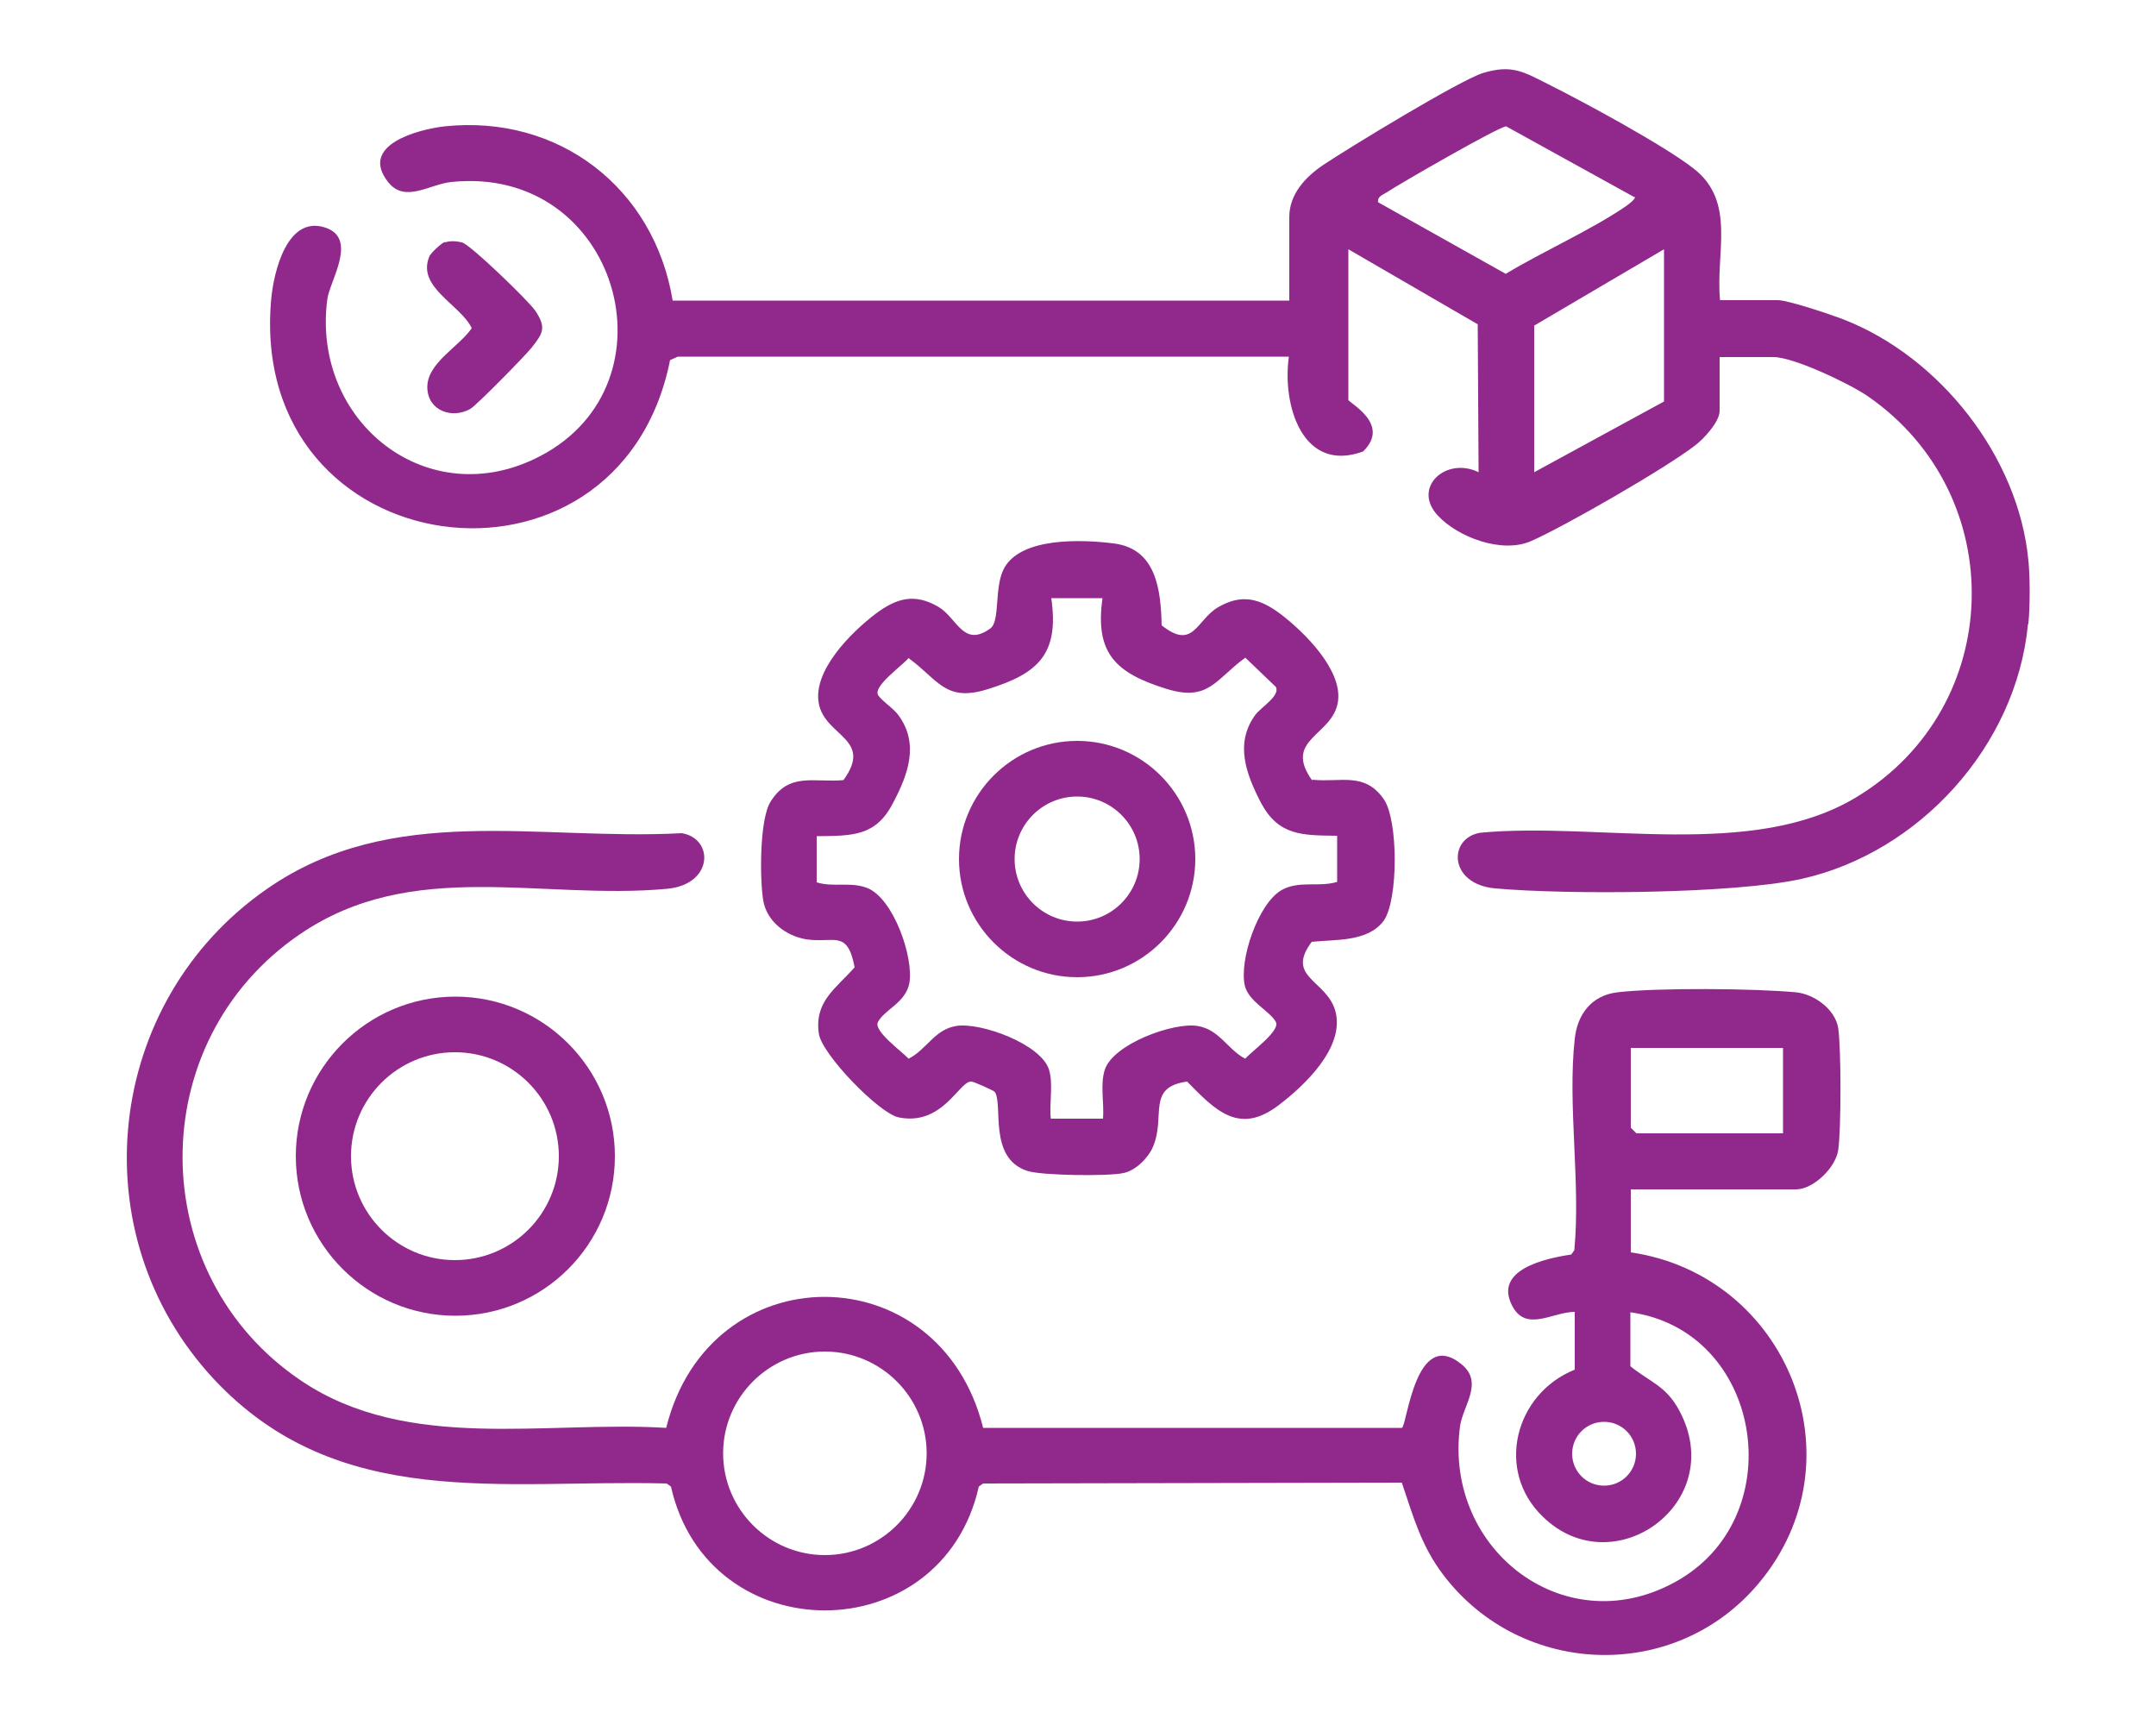
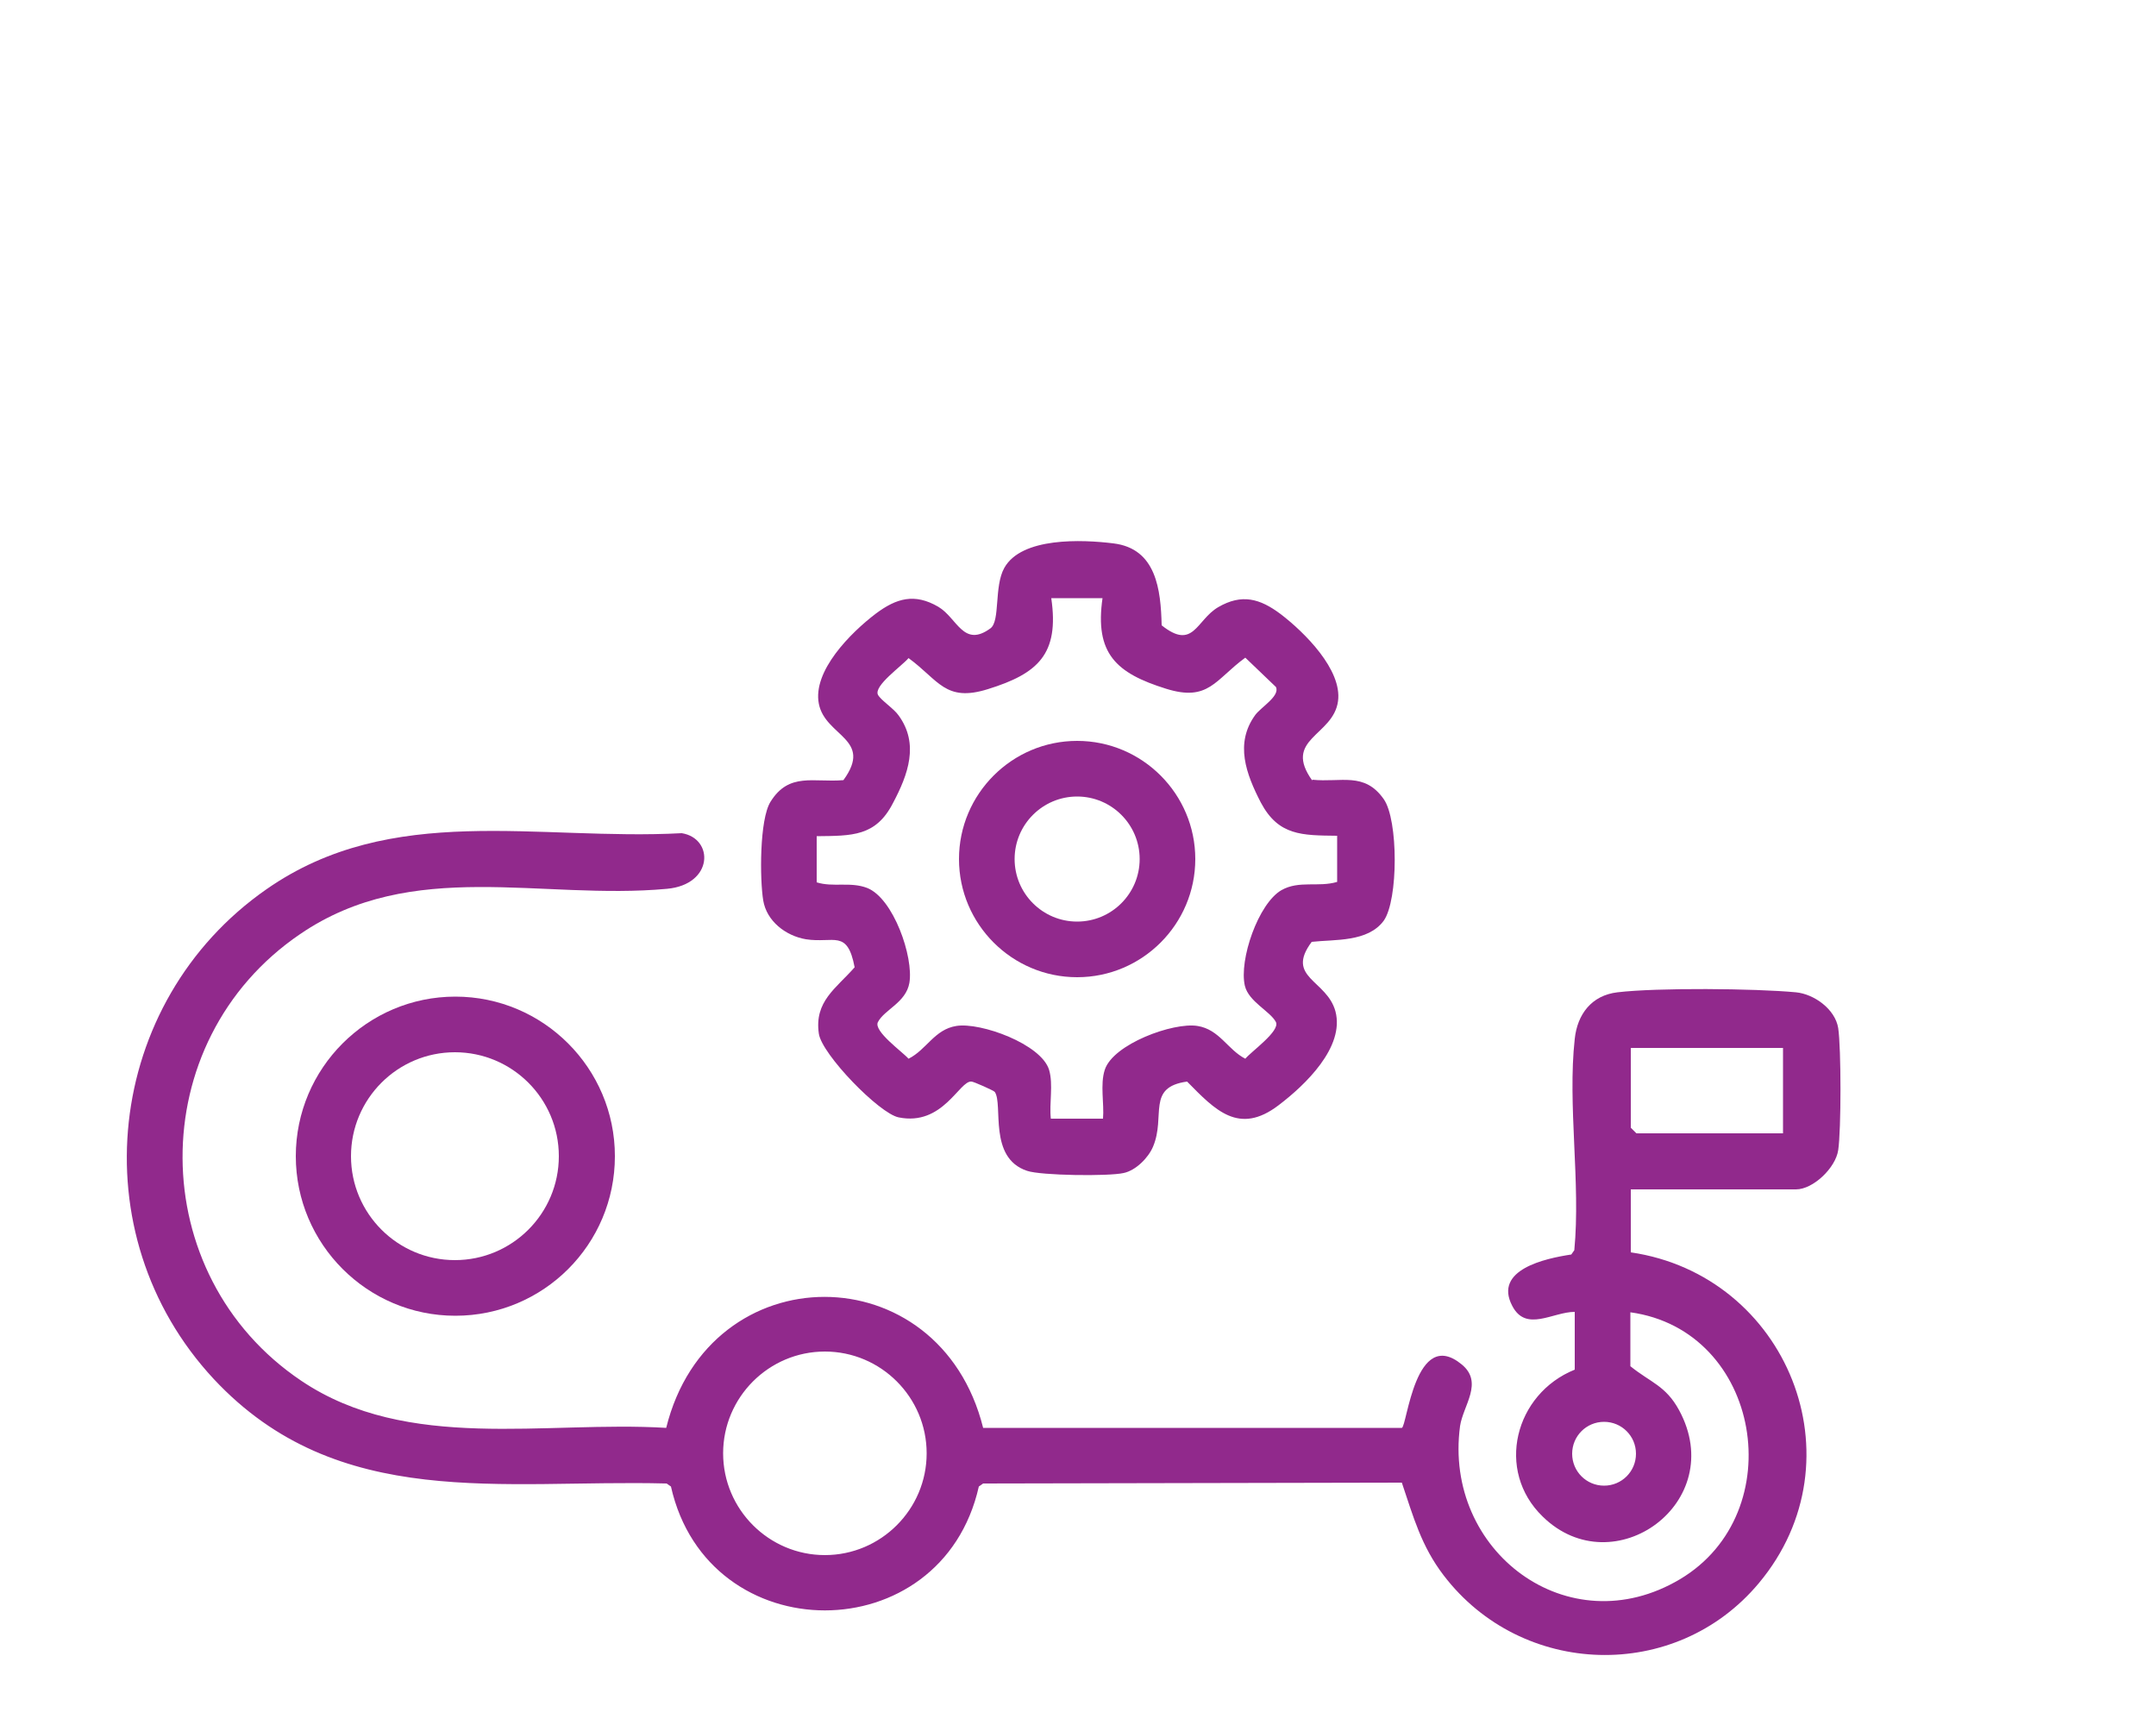
<svg xmlns="http://www.w3.org/2000/svg" id="Layer_2" viewBox="0 0 50 40">
  <defs>
    <style>.cls-1{fill:#91298c;}.cls-2{fill:none;}</style>
  </defs>
  <g id="Layer_1-2">
-     <rect class="cls-2" width="50" height="40" />
-     <path class="cls-1" d="M47.03,14.48c-.27,2.82-2.52,5.29-5.25,5.9-1.58.35-5.45.37-7.11.22-1.08-.1-1.09-1.17-.34-1.29,2.73-.26,6.31.64,8.73-.83,3.45-2.09,3.57-7,.26-9.29-.42-.29-1.72-.91-2.19-.91h-1.25v1.25c0,.25-.37.65-.57.8-.67.52-3.03,1.88-3.81,2.22-.67.29-1.69-.09-2.16-.6-.6-.65.2-1.37.95-1l-.02-3.43-3-1.74v3.49c0,.07,1,.56.34,1.2-1.4.51-1.88-1.07-1.72-2.2h-14.17s-.18.08-.18.08c-1.19,5.94-9.82,4.8-9.25-1.42.06-.64.37-1.92,1.23-1.66.8.24.13,1.23.07,1.67-.37,2.85,2.34,4.99,4.93,3.64,3.26-1.69,1.81-6.76-2.05-6.36-.51.05-1.08.5-1.47,0-.68-.86.7-1.22,1.31-1.29,2.65-.28,4.86,1.43,5.29,4.04h14.3v-1.94c0-.53.38-.93.78-1.2.58-.39,3.19-1.98,3.72-2.14.67-.2.94-.02,1.5.26.84.42,2.69,1.42,3.38,1.96.99.77.5,1.96.61,3.05h1.34c.24,0,1.25.34,1.53.45,2.23.87,4.05,3.18,4.28,5.58.04.38.04,1.08,0,1.47ZM37.9,4.57l-2.97-1.64c-.16,0-2.47,1.33-2.77,1.53-.09.06-.22.09-.2.23l2.96,1.66c.86-.52,1.93-.99,2.76-1.55.06-.04.27-.19.23-.24ZM38.59,9.31v-3.53l-3.01,1.77v3.4l3.01-1.64Z" />
-     <path class="cls-1" d="M37.82,29.04c3.62.53,5.37,4.8,2.97,7.67-1.93,2.31-5.5,2.19-7.31-.18-.52-.68-.7-1.35-.97-2.15l-9.71.02-.1.07c-.86,3.83-6.28,3.83-7.14,0l-.1-.07c-3.81-.1-7.62.66-10.5-2.42-3.14-3.37-2.53-8.75,1.22-11.36,2.91-2.03,6.29-1.12,9.63-1.3.75.12.74,1.19-.34,1.29-2.92.27-5.9-.73-8.51,1.05-3.66,2.49-3.62,7.91.03,10.36,2.47,1.66,5.65.92,8.46,1.09,1-4.05,6.34-4.05,7.35,0h9.71c.12-.03.31-2.36,1.39-1.47.51.42.03.95-.04,1.43-.39,2.9,2.51,5.09,5.1,3.55s1.89-5.77-1.15-6.19v1.25c.47.38.82.45,1.13,1.02,1.16,2.14-1.52,4.07-3.16,2.47-1.11-1.07-.65-2.85.74-3.41v-1.34c-.51,0-1.13.48-1.45-.14-.44-.84.77-1.1,1.37-1.19l.07-.1c.15-1.56-.16-3.37.01-4.9.06-.57.39-1.01.99-1.08.92-.11,3.19-.09,4.14,0,.42.04.91.39.98.83.07.47.07,2.36,0,2.83-.06.41-.58.91-.98.91h-3.83v1.47ZM41.35,24.3h-3.53v1.85l.13.13h3.4v-1.98ZM21.49,33.7c0-1.3-1.06-2.36-2.36-2.36s-2.36,1.06-2.36,2.36,1.06,2.36,2.36,2.36,2.36-1.06,2.36-2.36ZM37.94,33.71c0-.41-.33-.74-.74-.74s-.74.33-.74.74.33.74.74.74.74-.33.74-.74Z" />
+     <path class="cls-1" d="M37.82,29.04c3.62.53,5.37,4.8,2.97,7.67-1.93,2.31-5.5,2.19-7.31-.18-.52-.68-.7-1.35-.97-2.15l-9.71.02-.1.07c-.86,3.83-6.28,3.83-7.14,0l-.1-.07c-3.81-.1-7.62.66-10.5-2.42-3.14-3.37-2.53-8.75,1.22-11.36,2.91-2.03,6.29-1.12,9.63-1.3.75.12.74,1.19-.34,1.29-2.92.27-5.9-.73-8.51,1.05-3.66,2.49-3.62,7.91.03,10.36,2.47,1.66,5.65.92,8.46,1.09,1-4.05,6.34-4.05,7.35,0h9.71c.12-.03.31-2.36,1.39-1.47.51.42.03.95-.04,1.43-.39,2.9,2.51,5.09,5.1,3.55s1.89-5.77-1.15-6.19v1.25c.47.38.82.45,1.13,1.02,1.16,2.14-1.52,4.07-3.16,2.47-1.11-1.07-.65-2.85.74-3.41v-1.34c-.51,0-1.13.48-1.45-.14-.44-.84.77-1.1,1.37-1.19l.07-.1c.15-1.56-.16-3.37.01-4.9.06-.57.39-1.01.99-1.08.92-.11,3.19-.09,4.14,0,.42.04.91.39.98.83.07.47.07,2.36,0,2.83-.06.41-.58.91-.98.91h-3.83v1.47M41.35,24.3h-3.53v1.85l.13.13h3.4v-1.98ZM21.49,33.7c0-1.3-1.06-2.36-2.36-2.36s-2.36,1.06-2.36,2.36,1.06,2.36,2.36,2.36,2.36-1.06,2.36-2.36ZM37.94,33.71c0-.41-.33-.74-.74-.74s-.74.33-.74.74.33.74.74.74.74-.33.74-.74Z" />
    <path class="cls-1" d="M30.43,18.08c.67.07,1.21-.19,1.66.45.34.48.34,2.34,0,2.82-.37.5-1.13.43-1.67.49-.62.83.35.88.55,1.61.22.83-.7,1.71-1.32,2.18-.92.7-1.47.11-2.12-.55-.95.13-.49.8-.79,1.51-.11.26-.4.55-.68.61-.35.08-1.92.06-2.24-.05-.91-.3-.55-1.54-.75-1.83-.02-.03-.49-.24-.54-.24-.28-.03-.66,1.04-1.69.83-.45-.09-1.78-1.46-1.85-1.94-.11-.75.4-1.05.83-1.54-.17-.89-.48-.55-1.13-.65-.47-.08-.91-.42-.99-.9s-.09-1.88.17-2.29c.43-.69,1-.44,1.69-.5.7-.96-.42-1.01-.57-1.77s.74-1.65,1.32-2.09c.48-.36.9-.48,1.45-.16.44.26.58.96,1.21.5.23-.17.08-.97.32-1.4.4-.72,1.81-.66,2.53-.57,1,.12,1.1,1.08,1.12,1.9.74.59.8-.12,1.31-.42.55-.32.97-.2,1.45.16.55.42,1.43,1.29,1.33,2.02-.11.81-1.3.87-.59,1.85ZM25.59,13.87h-1.21c.19,1.3-.31,1.75-1.47,2.11-.99.31-1.14-.21-1.84-.72-.15.18-.81.64-.71.85.07.13.37.32.48.48.48.66.22,1.37-.13,2.03-.4.78-.95.76-1.77.77v1.07c.38.12.78-.02,1.17.13.61.24,1.08,1.6.98,2.2-.08.46-.58.62-.73.91-.11.21.57.69.71.85.42-.21.6-.68,1.11-.76.56-.09,1.97.42,2.15,1.02.1.34,0,.77.04,1.13h1.21c.03-.35-.07-.79.04-1.13.19-.6,1.59-1.11,2.15-1.02.51.08.7.55,1.11.76.14-.17.81-.64.71-.85-.13-.25-.63-.47-.72-.84-.14-.6.31-1.91.85-2.22.41-.23.85-.06,1.29-.19v-1.07c-.82-.01-1.36,0-1.77-.77-.34-.66-.61-1.37-.13-2.03.13-.18.58-.44.48-.65l-.71-.68c-.7.51-.85,1.03-1.84.72-1.15-.36-1.66-.81-1.47-2.11Z" />
    <path class="cls-1" d="M14.26,26.81c0,2.05-1.66,3.7-3.7,3.7s-3.7-1.66-3.7-3.7,1.66-3.7,3.7-3.7,3.7,1.66,3.7,3.7ZM12.96,26.81c0-1.33-1.08-2.41-2.41-2.41s-2.41,1.08-2.41,2.41,1.08,2.41,2.41,2.41,2.41-1.08,2.41-2.41Z" />
-     <path class="cls-1" d="M10.32,5.62c.13-.04.26-.03.39,0,.19.04,1.55,1.36,1.7,1.58.27.4.18.53-.08.86-.15.19-1.28,1.34-1.42,1.42-.42.24-.98.05-1-.48-.02-.58.73-.95,1.03-1.39-.26-.55-1.29-.95-.98-1.67.03-.07.28-.31.36-.33Z" />
    <path class="cls-1" d="M27.72,19.92c0,1.51-1.23,2.74-2.74,2.74s-2.74-1.23-2.74-2.74,1.23-2.74,2.74-2.74,2.74,1.23,2.74,2.74ZM26.43,19.92c0-.8-.65-1.45-1.45-1.45s-1.45.65-1.45,1.45.65,1.45,1.45,1.45,1.45-.65,1.45-1.45Z" />
  </g>
</svg>